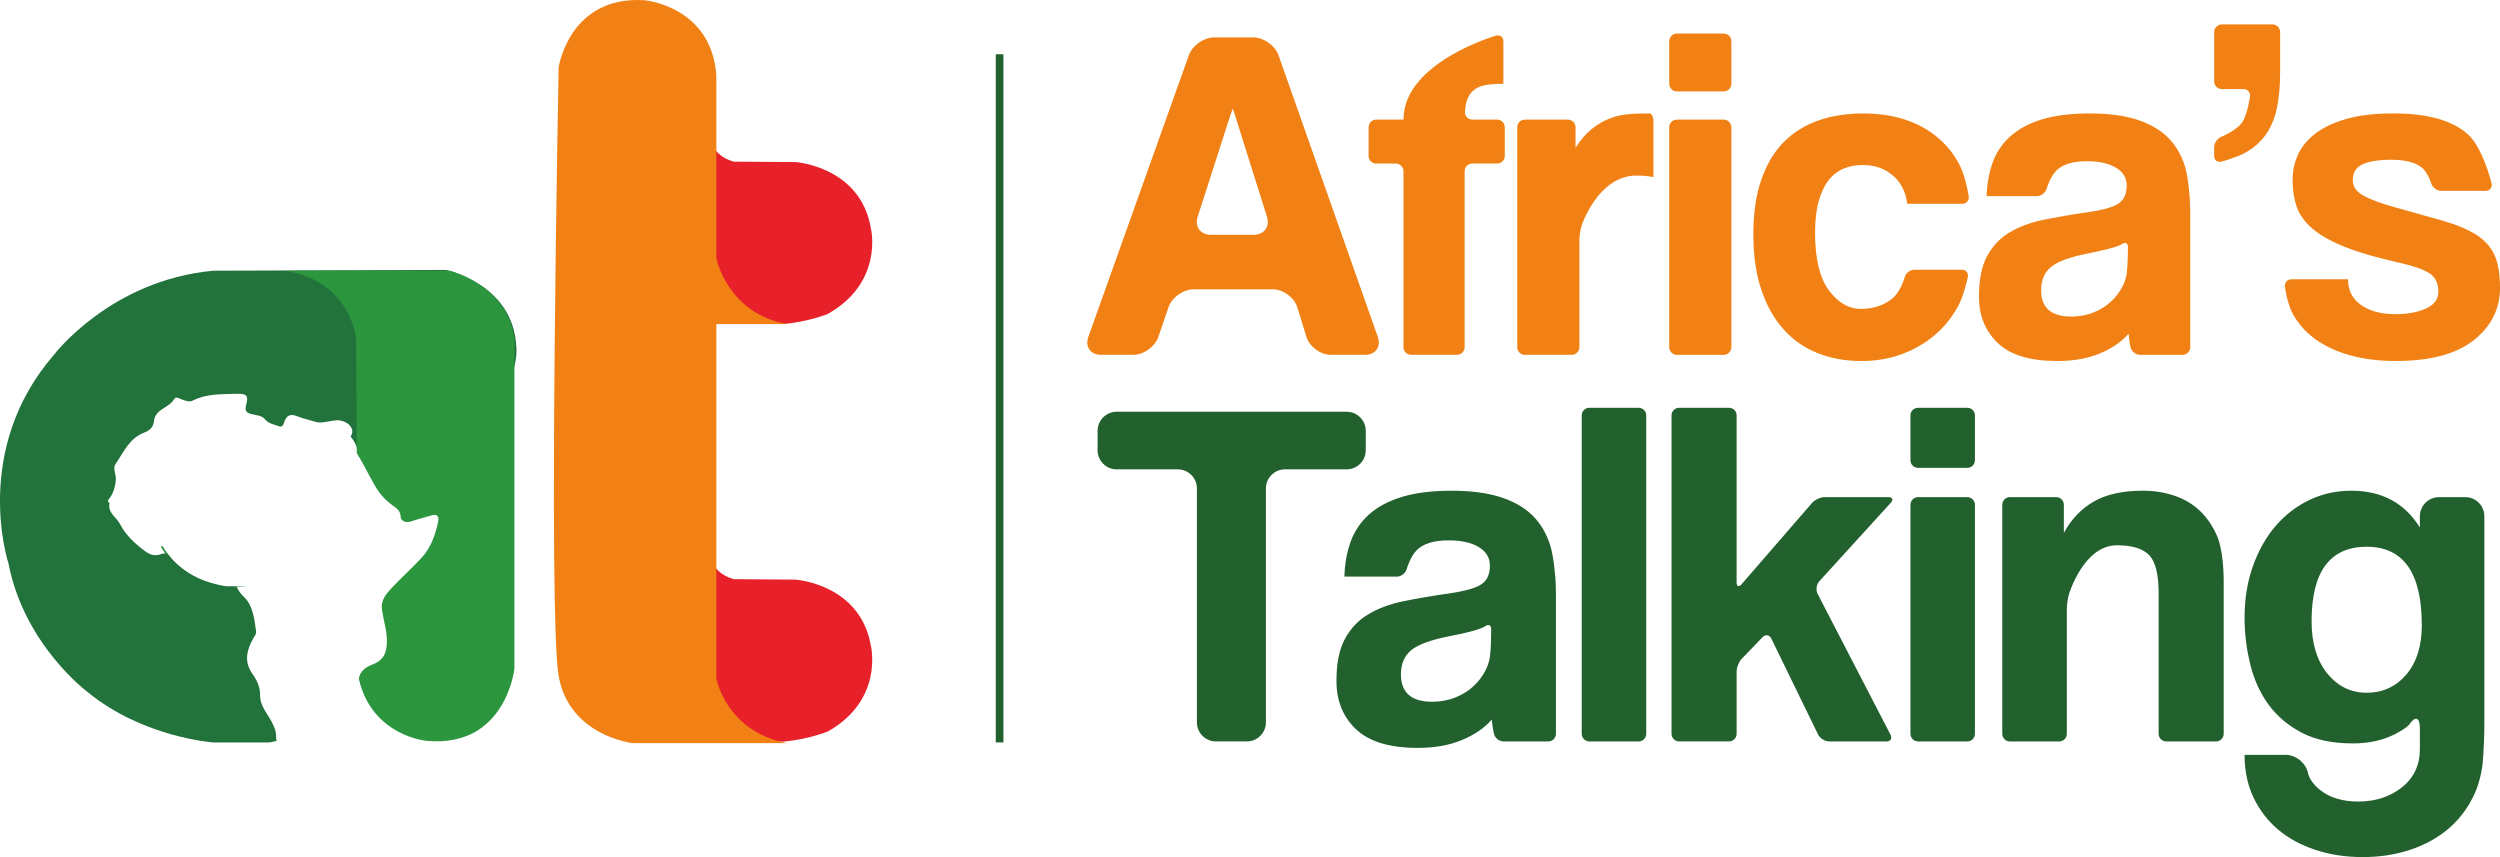
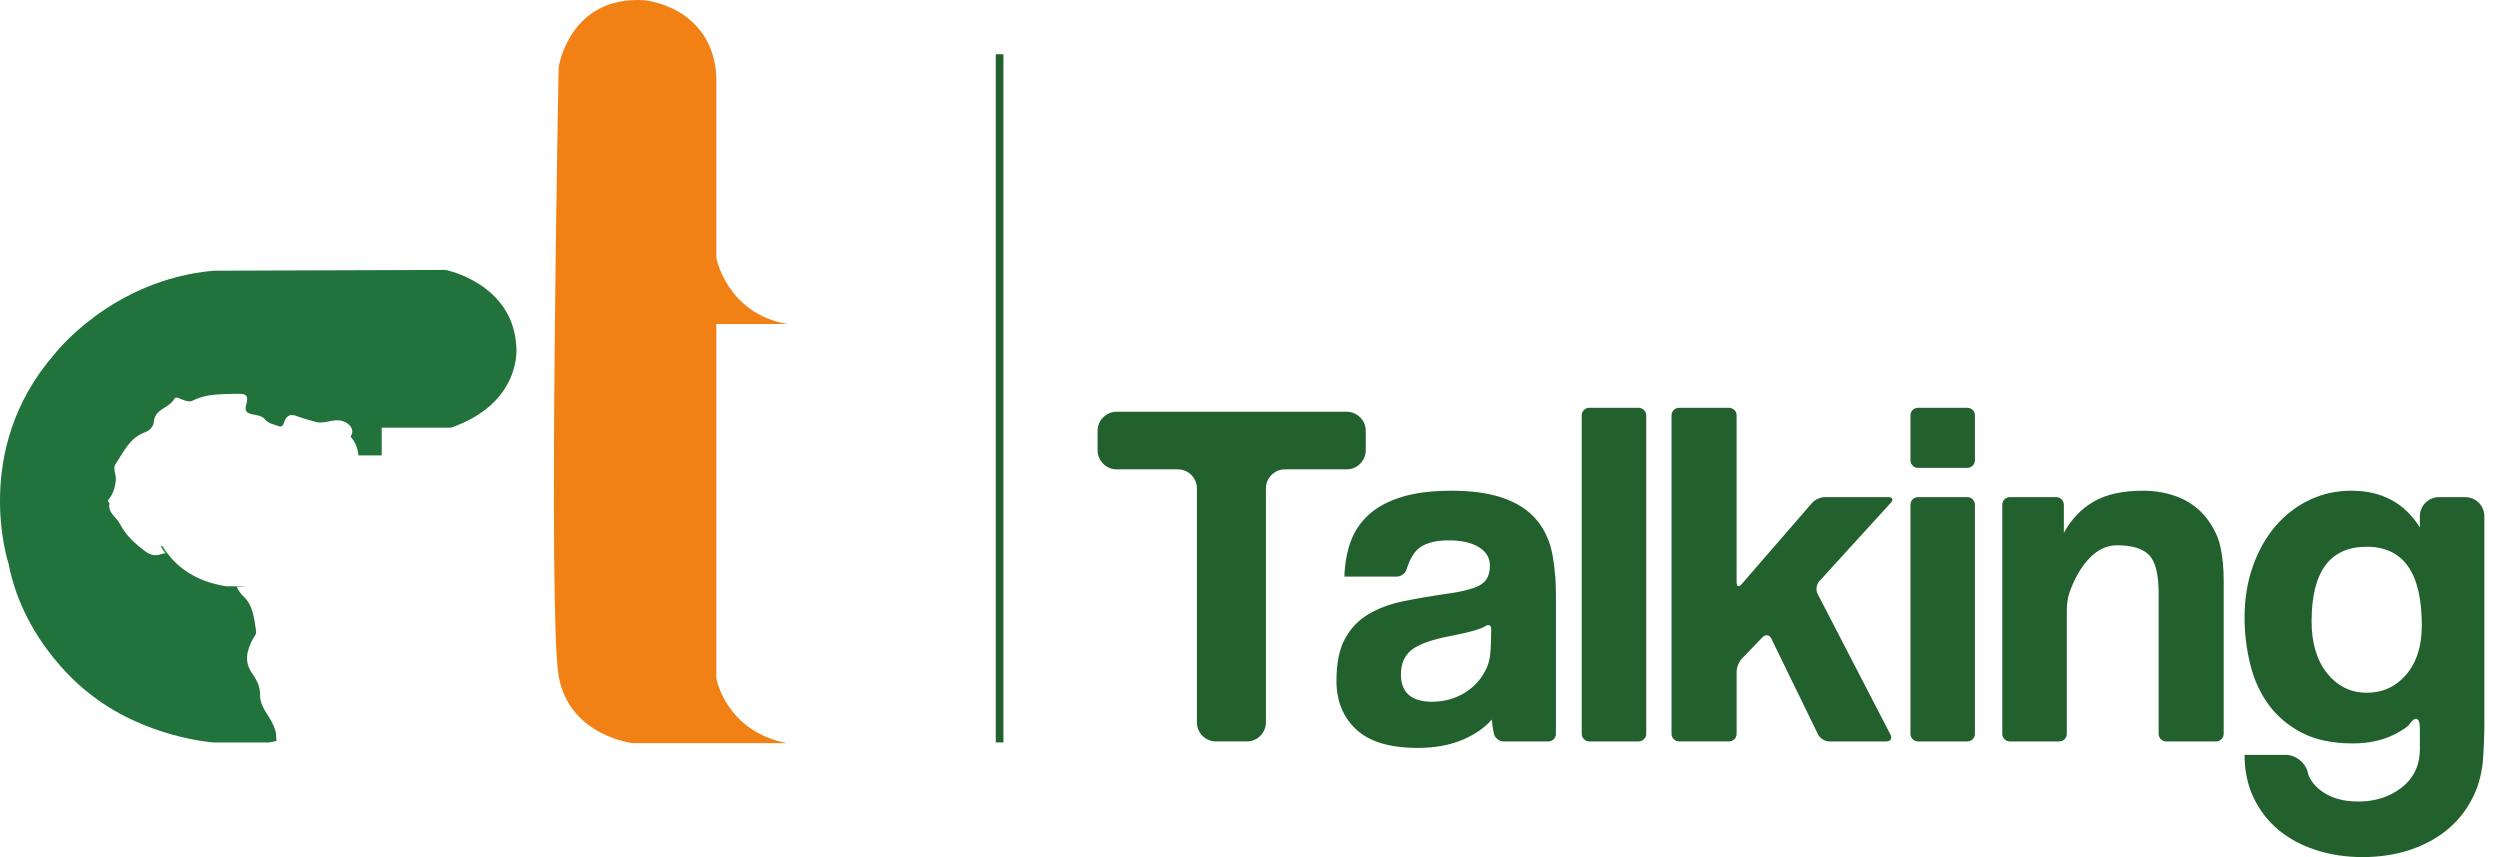
<svg xmlns="http://www.w3.org/2000/svg" viewBox="0 0 303.986 104.214">
  <path d="M62.783 42.177c-.377-7.73-8.59-9.355-8.59-9.355l-28.247.094C13.44 34.062 6.57 43.13 6.57 43.13-3.546 54.777 1.033 68.514 1.033 68.514c1.91 9.925 9.64 15.653 9.64 15.653 6.774 5.538 15.272 6.11 15.272 6.11h6.774c.328-.047.62-.122.93-.19-.05-.142-.087-.302-.07-.487.02-.542-.146-.966-.344-1.42-.526-1.236-1.627-2.204-1.612-3.68.015-.966-.398-1.818-.935-2.58-1.052-1.46-.677-2.873.093-4.28.142-.272.406-.51.365-.84-.227-1.512-.35-3.16-1.522-4.262-.4-.375-.657-.774-.83-1.175h-.008c-.007-.01-.007-.026-.007-.03-.007-.02-.02-.034-.032-.05h-1.282c-3.738-.59-5.898-2.36-7.146-4.047-.078.012-.16.012-.244.037-.183.026-.363.06-.556.125-.716.25-1.3.056-1.9-.395-1.212-.91-2.31-1.896-3.034-3.294-.423-.83-1.483-1.322-1.277-2.493.014-.064-.106-.15-.16-.223v-.19c.61-.707.858-1.525.938-2.453.055-.656-.395-1.377-.054-1.896.987-1.445 1.686-3.176 3.55-3.875.562-.208 1.066-.602 1.134-1.35.037-.503.33-.972.72-1.277.605-.464 1.345-.742 1.765-1.45.15-.257.413-.14.66-.036.508.196 1.097.5 1.605.232 1.69-.853 3.488-.75 5.28-.816 1.24-.04 1.498.208 1.182 1.357-.23.8.155 1.007.76 1.138.536.124 1.15.143 1.528.61.435.525 1.055.61 1.637.82.37.144.55 0 .67-.38.314-.986.788-1.155 1.736-.77.653.26 1.354.4 2.015.61 1.16.384 2.22-.424 3.376-.067.876.263 1.496 1.037 1.023 1.81-.027.023-.027.043-.042.076.93 1.045.944 2.287.944 2.287h2.84V52h8.44c8.69-3.044 7.93-9.823 7.93-9.823" fill="#22723b" />
-   <path d="M54.678 32.916h-19.96c8.022 1.34 8.59 8.306 8.59 8.306l.07 13.87c.853 1.347 1.515 2.812 2.34 4.187.556.916 1.198 1.576 2.027 2.184.448.32.94.6.97 1.364.01.484.578.803 1.224.585.823-.285 1.666-.48 2.5-.732.66-.198.99.046.84.722-.332 1.622-.877 3.174-2.01 4.41-1.174 1.282-2.48 2.432-3.666 3.705-.635.687-1.3 1.45-1.17 2.506.174 1.445.707 2.808.6 4.333-.09 1.27-.55 1.976-1.706 2.426-1.044.394-1.537.916-1.7 1.724 1.572 7.018 8.272 7.58 8.272 7.58 9.64.855 10.65-8.783 10.65-8.783v-39.83c-.61-6.702-7.872-8.557-7.872-8.557M28.79 71.363h.007c-.008-.01-.015-.026-.015-.03 0 .004 0 .02.007.03M20.314 67.22c-.075.016-.155.04-.238.053.083-.025.165-.025.244-.037 0-.006-.006-.015-.006-.015M28.748 71.284c.01.015.026.03.033.05-.007-.02-.007-.035-.007-.05h-.026" fill="#2c963f" />
  <path d="M28.774 71.284c0 .015 0 .03.008.05 0 .003.007.018.015.03.412 0 .875-.053 1.315-.08h-1.338M20.076 67.273c.083-.014.163-.037.238-.052-.208-.273-.373-.54-.53-.81h-.24s.17.35.532.863" fill="#2c963f" />
-   <path d="M150.616 15.42c-.375-1.22-.7-2.216-.717-2.216-.02 0-.354.995-.747 2.208l-3.52 10.94c-.387 1.205.335 2.2 1.612 2.2h5.193c1.27 0 1.997-.995 1.618-2.2l-3.44-10.933zm11.218 27.726c-1.28 0-2.624-.995-2.996-2.217l-1.085-3.542c-.375-1.212-1.722-2.207-2.987-2.207h-9.622c-1.268 0-2.65.984-3.063 2.186l-1.227 3.59c-.414 1.198-1.788 2.19-3.062 2.19h-3.917c-1.268 0-1.965-.98-1.538-2.183l12.218-34.24c.423-1.195 1.827-2.175 3.093-2.175h4.732c1.27 0 2.658.98 3.087 2.185l12.066 34.23c.42 1.203-.276 2.183-1.554 2.183h-4.142M171.583 43.146c-.512 0-.927-.42-.927-.928V20.816c0-.51-.42-.927-.928-.927h-2.4c-.507 0-.915-.41-.915-.922v-3.496c0-.51.408-.928.916-.928h3.326c0-6.97 11.254-10.21 11.254-10.21.49-.136.89.162.89.672v5.183c-.965 0-1.754.07-2.356.197-.6.135-1.073.38-1.42.73-.35.347-.595.806-.734 1.366-.134.556-.16 1.134-.16 1.134-.02.507.385.927.89.927h3.025c.51 0 .928.418.928.928v3.496c0 .51-.418.92-.928.92h-3.026c-.505 0-.925.418-.925.928v21.402c0 .508-.416.928-.925.928h-5.587M185.41 43.146c-.514 0-.92-.42-.92-.928V15.472c0-.51.406-.928.92-.928h5.244c.51 0 .922.418.922.928v2.497c.62-.962 1.265-1.72 1.942-2.26.683-.553 1.378-.96 2.098-1.256.714-.292 1.44-.473 2.184-.55.728-.076 1.34-.09 1.34-.09.508-.017 1.138-.02 1.41-.02.28 0 .5.405.5.923v6.81c-.696-.125-1.4-.178-2.097-.178-4.608 0-6.623 6.03-6.623 6.03-.156.488-.285 1.296-.285 1.807v13.03c0 .51-.415.93-.93.93h-5.705M203.894 43.146c-.513 0-.925-.42-.925-.928V15.472c0-.51.41-.928.924-.928h5.705c.505 0 .928.418.928.928v26.746c0 .508-.423.928-.93.928h-5.704zm0-32.03c-.513 0-.925-.418-.925-.927V5.005c0-.51.41-.924.924-.924h5.705c.505 0 .928.414.928.924v5.183c0 .508-.423.926-.93.926h-5.704M238.55 32.796c.5 0 .836.412.725.905 0 0-.47 2.273-1.23 3.628-.76 1.353-1.712 2.52-2.875 3.494-1.17.97-2.492 1.722-3.98 2.26-1.495.547-3.11.815-4.852.815-1.947 0-3.714-.32-5.32-.96-1.614-.633-2.995-1.605-4.155-2.9-1.17-1.304-2.063-2.915-2.705-4.83-.645-1.916-.96-4.15-.96-6.71 0-2.555.315-4.77.96-6.62.642-1.868 1.535-3.385 2.705-4.573 1.16-1.175 2.568-2.06 4.208-2.643 1.646-.577 3.48-.866 5.5-.866 1.86 0 3.55.248 5.085.75 1.526.507 2.866 1.24 4 2.213 1.15.965 2.045 2.13 2.71 3.48.66 1.36 1.02 3.617 1.02 3.617.075.515-.274.924-.784.924h-6.686c-.19-1.472-.786-2.625-1.778-3.46-.983-.836-2.197-1.256-3.63-1.256-.816 0-1.57.14-2.268.412-.698.272-1.31.72-1.834 1.367-.52.643-.933 1.492-1.243 2.556-.31 1.066-.46 2.376-.46 3.923 0 3.14.56 5.467 1.678 6.98 1.132 1.51 2.422 2.26 3.898 2.26 1.468 0 2.728-.404 3.77-1.223 1.053-.808 1.56-2.65 1.56-2.65.14-.494.662-.89 1.172-.89h5.772M258.745 30.062c.016-.515-.315-.676-.72-.38 0 0-.207.155-.942.38-.738.232-1.805.48-3.197.76-2.17.422-3.665.97-4.472 1.625-.815.66-1.224 1.615-1.224 2.854 0 2.13 1.224 3.19 3.665 3.19.965 0 1.87-.16 2.7-.493.833-.33 1.546-.774 2.144-1.34.604-.553 1.085-1.214 1.46-1.976.368-.75.45-1.487.45-1.487.05-.51.11-1.34.113-1.84l.022-1.29zm1.465 13.084c-.51 0-1.014-.407-1.14-.905 0 0-.17-.683-.242-1.66-.894 1.01-2.08 1.818-3.55 2.423-1.474.596-3.177.894-5.114.894-3.294 0-5.704-.72-7.24-2.18-1.525-1.456-2.294-3.34-2.294-5.665 0-2.055.334-3.685.99-4.915.66-1.22 1.575-2.184 2.735-2.88 1.153-.69 2.546-1.206 4.153-1.538 1.608-.323 3.357-.632 5.258-.902 1.9-.262 3.177-.624 3.84-1.075.655-.44.99-1.17.99-2.18 0-.93-.437-1.657-1.306-2.17-.876-.527-2.05-.79-3.524-.79-1.742 0-2.992.386-3.745 1.16-.752.778-1.165 2.19-1.165 2.19-.142.495-.676.898-1.185.898h-6.112c.048-1.472.292-2.84.732-4.074.44-1.24 1.16-2.302 2.148-3.193.99-.89 2.27-1.585 3.86-2.07 1.592-.482 3.53-.72 5.818-.72 2.248 0 4.155.25 5.728.75 1.565.508 2.826 1.234 3.774 2.184.952.946 1.64 2.13 2.072 3.54.423 1.416.574 3.88.574 3.88.035.504.06 1.334.06 1.847v16.224c0 .508-.42.928-.93.928h-5.184M269.23 17.913c0-.51.39-1.08.848-1.272 0 0 1.72-.698 2.463-1.63.73-.927 1.046-3.267 1.046-3.267.068-.504-.3-.916-.806-.916h-2.634c-.507 0-.916-.42-.916-.928V3.9c0-.51.41-.93.916-.93h6.18c.507 0 .922.42.922.93v5.002c0 1.638-.137 3.06-.403 4.3-.274 1.24-.725 2.298-1.34 3.173-.62.872-1.437 1.592-2.47 2.182-1.02.577-2.916 1.096-2.916 1.096-.5.128-.89-.177-.89-.688v-1.055M296.833 23.208c-.51 0-1.052-.4-1.197-.882 0 0-.417-1.393-1.215-1.998-.787-.596-1.996-.902-3.63-.902-1.555 0-2.72.188-3.515.553-.794.363-1.19 1.006-1.19 1.896 0 .766.396 1.385 1.19 1.85.796.462 1.95.913 3.46 1.342 2.478.698 4.57 1.283 6.28 1.77 1.703.486 3.06 1.058 4.095 1.714 1.02.657 1.768 1.484 2.208 2.475.446.99.668 2.31.668 3.976 0 2.558-1.066 4.684-3.196 6.366-2.134 1.686-5.287 2.527-9.48 2.527-2.047 0-3.904-.23-5.572-.7-1.675-.465-3.09-1.133-4.275-2-1.178-.876-2.093-1.924-2.73-3.136-.64-1.223-.897-3.176-.897-3.176-.075-.515.298-.925.807-.925h6.862c0 1.363.528 2.4 1.6 3.14 1.06.732 2.443 1.103 4.154 1.103 1.43 0 2.663-.22 3.684-.667 1.027-.452 1.547-1.135 1.547-2.07 0-1.044-.377-1.803-1.134-2.27-.762-.46-1.905-.862-3.46-1.212-2.787-.622-5.038-1.268-6.74-1.948-1.707-.673-3.035-1.432-3.985-2.243-.95-.815-1.585-1.705-1.912-2.666-.33-.975-.494-2.05-.494-3.25 0-1.086.22-2.116.665-3.09.443-.964 1.15-1.816 2.12-2.553.97-.743 2.23-1.336 3.784-1.78 1.55-.438 3.44-.66 5.694-.66 4.108 0 7.105.825 9.008 2.497 1.9 1.672 2.923 6.017 2.923 6.017.114.496-.21.9-.716.9h-5.41" fill="#f18114" />
  <path d="M147.843 90.154c-1.267 0-2.308-1.043-2.308-2.32v-28.45c0-1.273-1.04-2.313-2.314-2.313h-7.45c-1.264 0-2.31-1.04-2.31-2.317V52.38c0-1.273 1.046-2.313 2.31-2.313h27.98c1.27 0 2.318 1.04 2.318 2.312v2.373c0 1.278-1.05 2.318-2.318 2.318h-7.51c-1.267 0-2.312 1.04-2.312 2.314v28.45c0 1.277-1.043 2.32-2.317 2.32h-3.767M181.318 76.523c.015-.51-.32-.67-.73-.376 0 0-.235.18-1.002.42-.758.246-1.87.505-3.317.786-2.257.44-3.807 1.014-4.652 1.686-.843.69-1.272 1.67-1.272 2.962 0 2.216 1.272 3.327 3.805 3.327 1.01 0 1.943-.18 2.81-.518.86-.345 1.61-.804 2.228-1.394.633-.58 1.135-1.265 1.513-2.05.388-.78.474-1.585.474-1.585.065-.507.116-1.334.12-1.847l.024-1.413zm1.493 13.63c-.51 0-1.026-.407-1.147-.902 0 0-.19-.743-.268-1.753-.92 1.047-2.155 1.884-3.68 2.504-1.527.628-3.3.94-5.314.94-3.42 0-5.92-.756-7.516-2.268-1.594-1.503-2.38-3.463-2.38-5.885 0-2.133.336-3.83 1.027-5.1.684-1.27 1.628-2.27 2.833-2.985 1.21-.73 2.643-1.263 4.32-1.608 1.665-.338 3.488-.65 5.463-.93 1.97-.287 3.3-.658 3.985-1.123.688-.462 1.03-1.212 1.03-2.26 0-.97-.46-1.724-1.364-2.268-.906-.54-2.117-.81-3.65-.81-1.815 0-3.113.404-3.898 1.207-.787.803-1.217 2.31-1.217 2.31-.142.488-.672.89-1.185.89h-6.377c.037-1.526.29-2.937.75-4.23.467-1.283 1.21-2.392 2.235-3.32 1.03-.927 2.37-1.637 4.015-2.143 1.65-.504 3.665-.75 6.038-.75 2.332 0 4.318.26 5.953.78 1.625.525 2.935 1.284 3.92 2.264.983.99 1.693 2.217 2.144 3.692.437 1.465.612 4.052.612 4.052.03.507.053 1.345.053 1.84v16.934c0 .51-.424.926-.93.926h-5.45M193.256 90.154c-.51 0-.928-.416-.928-.926V50.502c0-.51.417-.916.928-.916h5.992c.505 0 .925.406.925.916v38.726c0 .51-.42.926-.925.926h-5.992M222.416 90.154c-.507 0-1.112-.37-1.34-.828l-5.698-11.687c-.227-.456-.698-.53-1.06-.163l-2.504 2.6c-.36.356-.65 1.08-.65 1.587v7.564c0 .51-.415.926-.93.926h-6.058c-.507 0-.927-.416-.927-.926V50.502c0-.51.42-.916.926-.916h6.058c.515 0 .93.406.93.916v20.316c0 .508.27.605.606.218l8.57-9.888c.334-.382 1.018-.7 1.525-.7h7.75c.506 0 .646.306.3.683l-8.71 9.562c-.34.374-.43 1.057-.197 1.51l8.867 17.13c.233.452.015.822-.492.822h-6.967M233.22 90.154c-.504 0-.92-.416-.92-.926V61.374c0-.507.416-.927.92-.927h6c.504 0 .92.42.92.927v27.854c0 .51-.416.926-.92.926h-6zm0-33.263c-.504 0-.92-.42-.92-.927v-5.46c0-.51.416-.917.92-.917h6c.504 0 .92.406.92.916v5.46c0 .507-.416.93-.92.93h-6M263.405 90.154c-.51 0-.927-.416-.927-.926V72.163c0-2.3-.382-3.85-1.138-4.65-.77-.806-2.077-1.21-3.924-1.21-4.075 0-5.837 5.935-5.837 5.935-.155.485-.265 1.306-.265 1.814v15.176c0 .51-.417.926-.922.926h-6.01c-.504 0-.917-.416-.917-.926V61.374c0-.507.413-.927.918-.927h5.642c.51 0 .928.42.928.927v3.42c.92-1.688 2.15-2.966 3.68-3.833 1.525-.863 3.502-1.294 5.917-1.294 1.41 0 2.716.21 3.93.635 1.2.417 2.24 1.048 3.11 1.9.856.848 1.538 1.882 2.05 3.11.504 1.224.665 3.33.665 3.33.05.512.083 1.346.083 1.85v18.738c0 .51-.413.926-.923.926h-6.06M287.778 84.233c1.933 0 3.532-.73 4.8-2.197 1.265-1.472 1.9-3.474 1.9-6.012 0-6.355-2.228-9.542-6.7-9.542-4.47 0-6.702 3.026-6.702 9.06 0 2.652.638 4.766 1.9 6.34 1.277 1.566 2.868 2.35 4.802 2.35zm6.462 4.248c0-1.266-.576-1.45-1.286-.387 0 0-.298.44-1.763 1.188-1.474.747-3.167 1.112-5.1 1.112-2.46 0-4.522-.428-6.186-1.29-1.676-.87-3.024-2.015-4.053-3.415-1.024-1.405-1.774-3.043-2.23-4.89-.456-1.855-.697-3.75-.697-5.68 0-2.296.343-4.395 1.027-6.31.684-1.91 1.61-3.54 2.776-4.886 1.172-1.344 2.534-2.392 4.11-3.14 1.568-.747 3.263-1.114 5.072-1.114 3.7 0 6.48 1.487 8.332 4.468v-1.366c0-1.28 1.045-2.32 2.31-2.32h3.225c1.276 0 2.308 1.04 2.308 2.32v25.374c0 1.277-.087 3.355-.2 4.62 0 0-.18 1.934-.94 3.64-.765 1.715-1.813 3.14-3.14 4.287-1.327 1.144-2.9 2.023-4.71 2.628-1.807.604-3.74.896-5.8.896-2.05 0-3.963-.285-5.73-.87-1.775-.582-3.297-1.405-4.562-2.478-1.265-1.067-2.26-2.362-2.986-3.894-.728-1.525-1.09-3.256-1.09-5.19h4.994c1.27 0 2.505 1.027 2.728 2.27 0 0 .177.94 1.365 1.924 1.193.99 2.768 1.483 4.743 1.483 2.092 0 3.86-.58 5.31-1.728 1.447-1.145 2.177-2.7 2.177-4.67v-2.58M121.08 90.268h.93V6.598h-.93v83.67z" fill="#22612e" />
-   <path d="M85.06 16.318h1.344s-.24 2.478 2.812 3.338l7.497.052s7.96.515 9.2 8.146c0 0 1.528 6.493-5.247 10.313 0 0-2.298.956-5.445 1.237H85.06V16.318M85.06 67.09h1.344s-.24 2.478 2.812 3.334l7.497.053s7.96.52 9.2 8.152c0 0 1.528 6.493-5.247 10.308 0 0-2.298.958-5.445 1.246H85.06V67.09" fill="#e7202a" />
  <path d="M67.928 8.187s1.28-8.73 10.443-8.16c0 0 8.158.72 8.733 9.16v22.19s1.287 6.725 8.592 8.017h-8.592v43.093s1.145 6.444 8.592 7.875H76.94s-7.732-.86-9.012-8.17c-1.293-7.295 0-74.005 0-74.005" fill="#f18114" />
</svg>